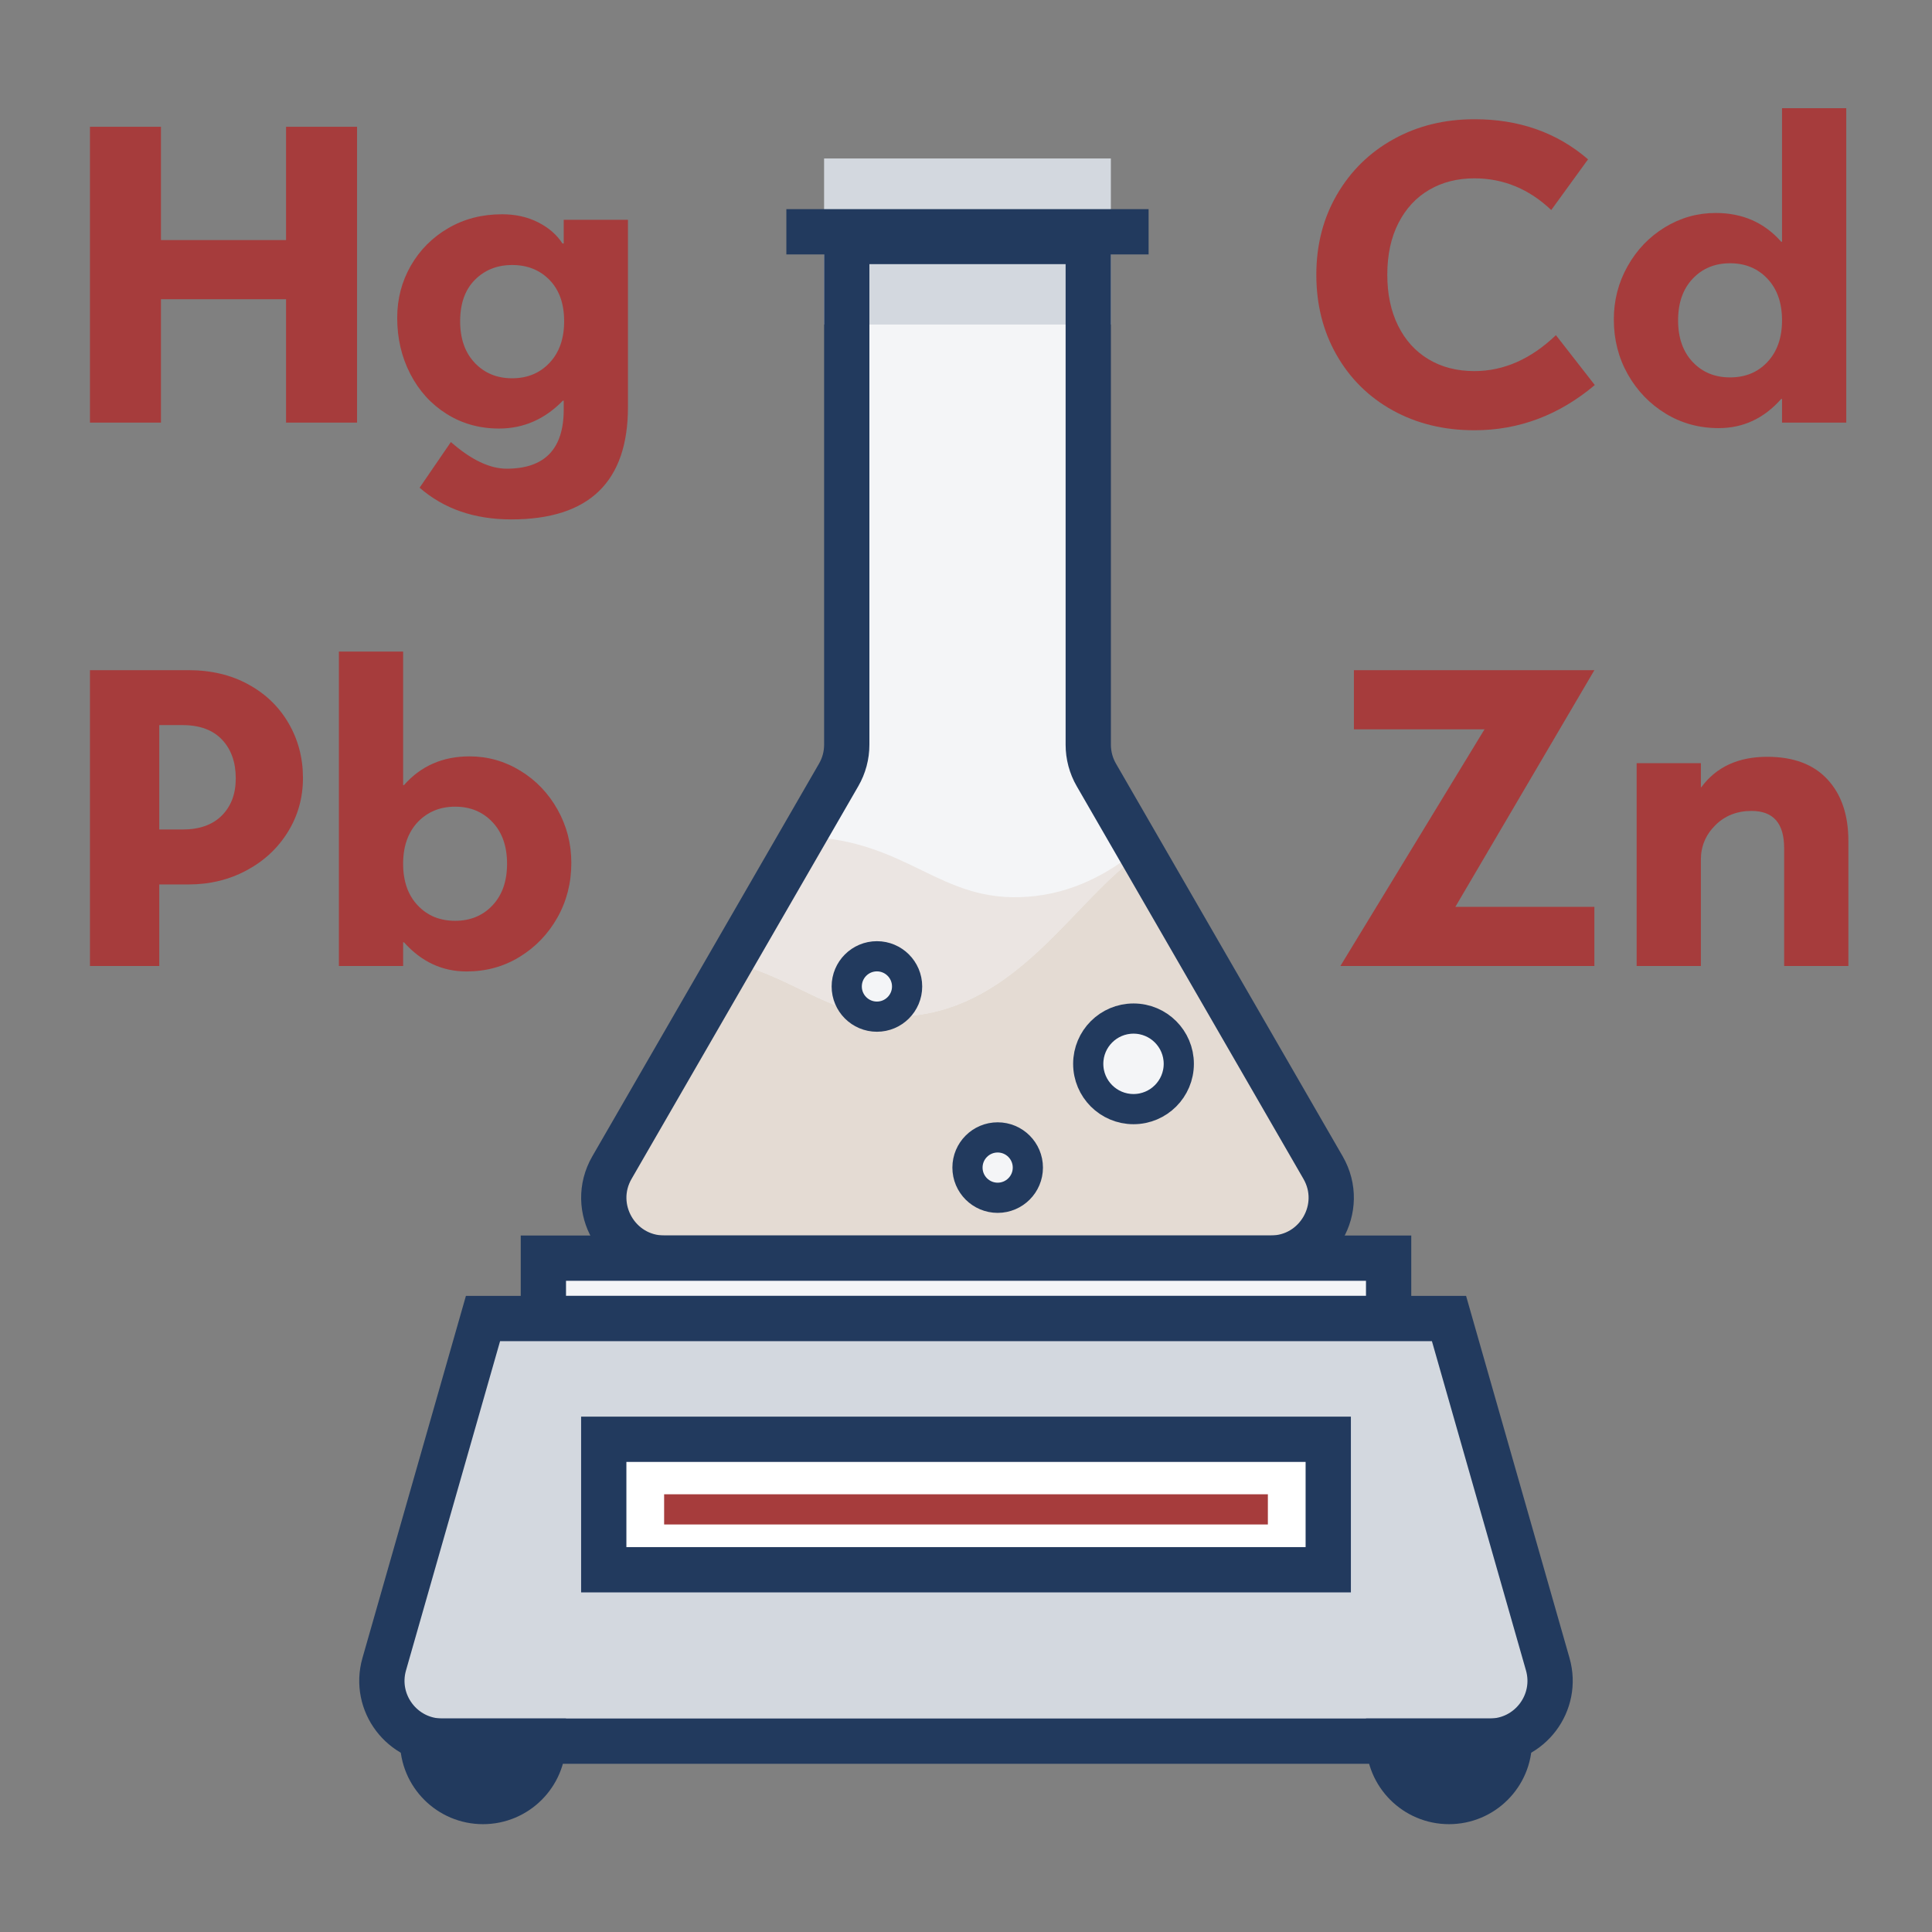
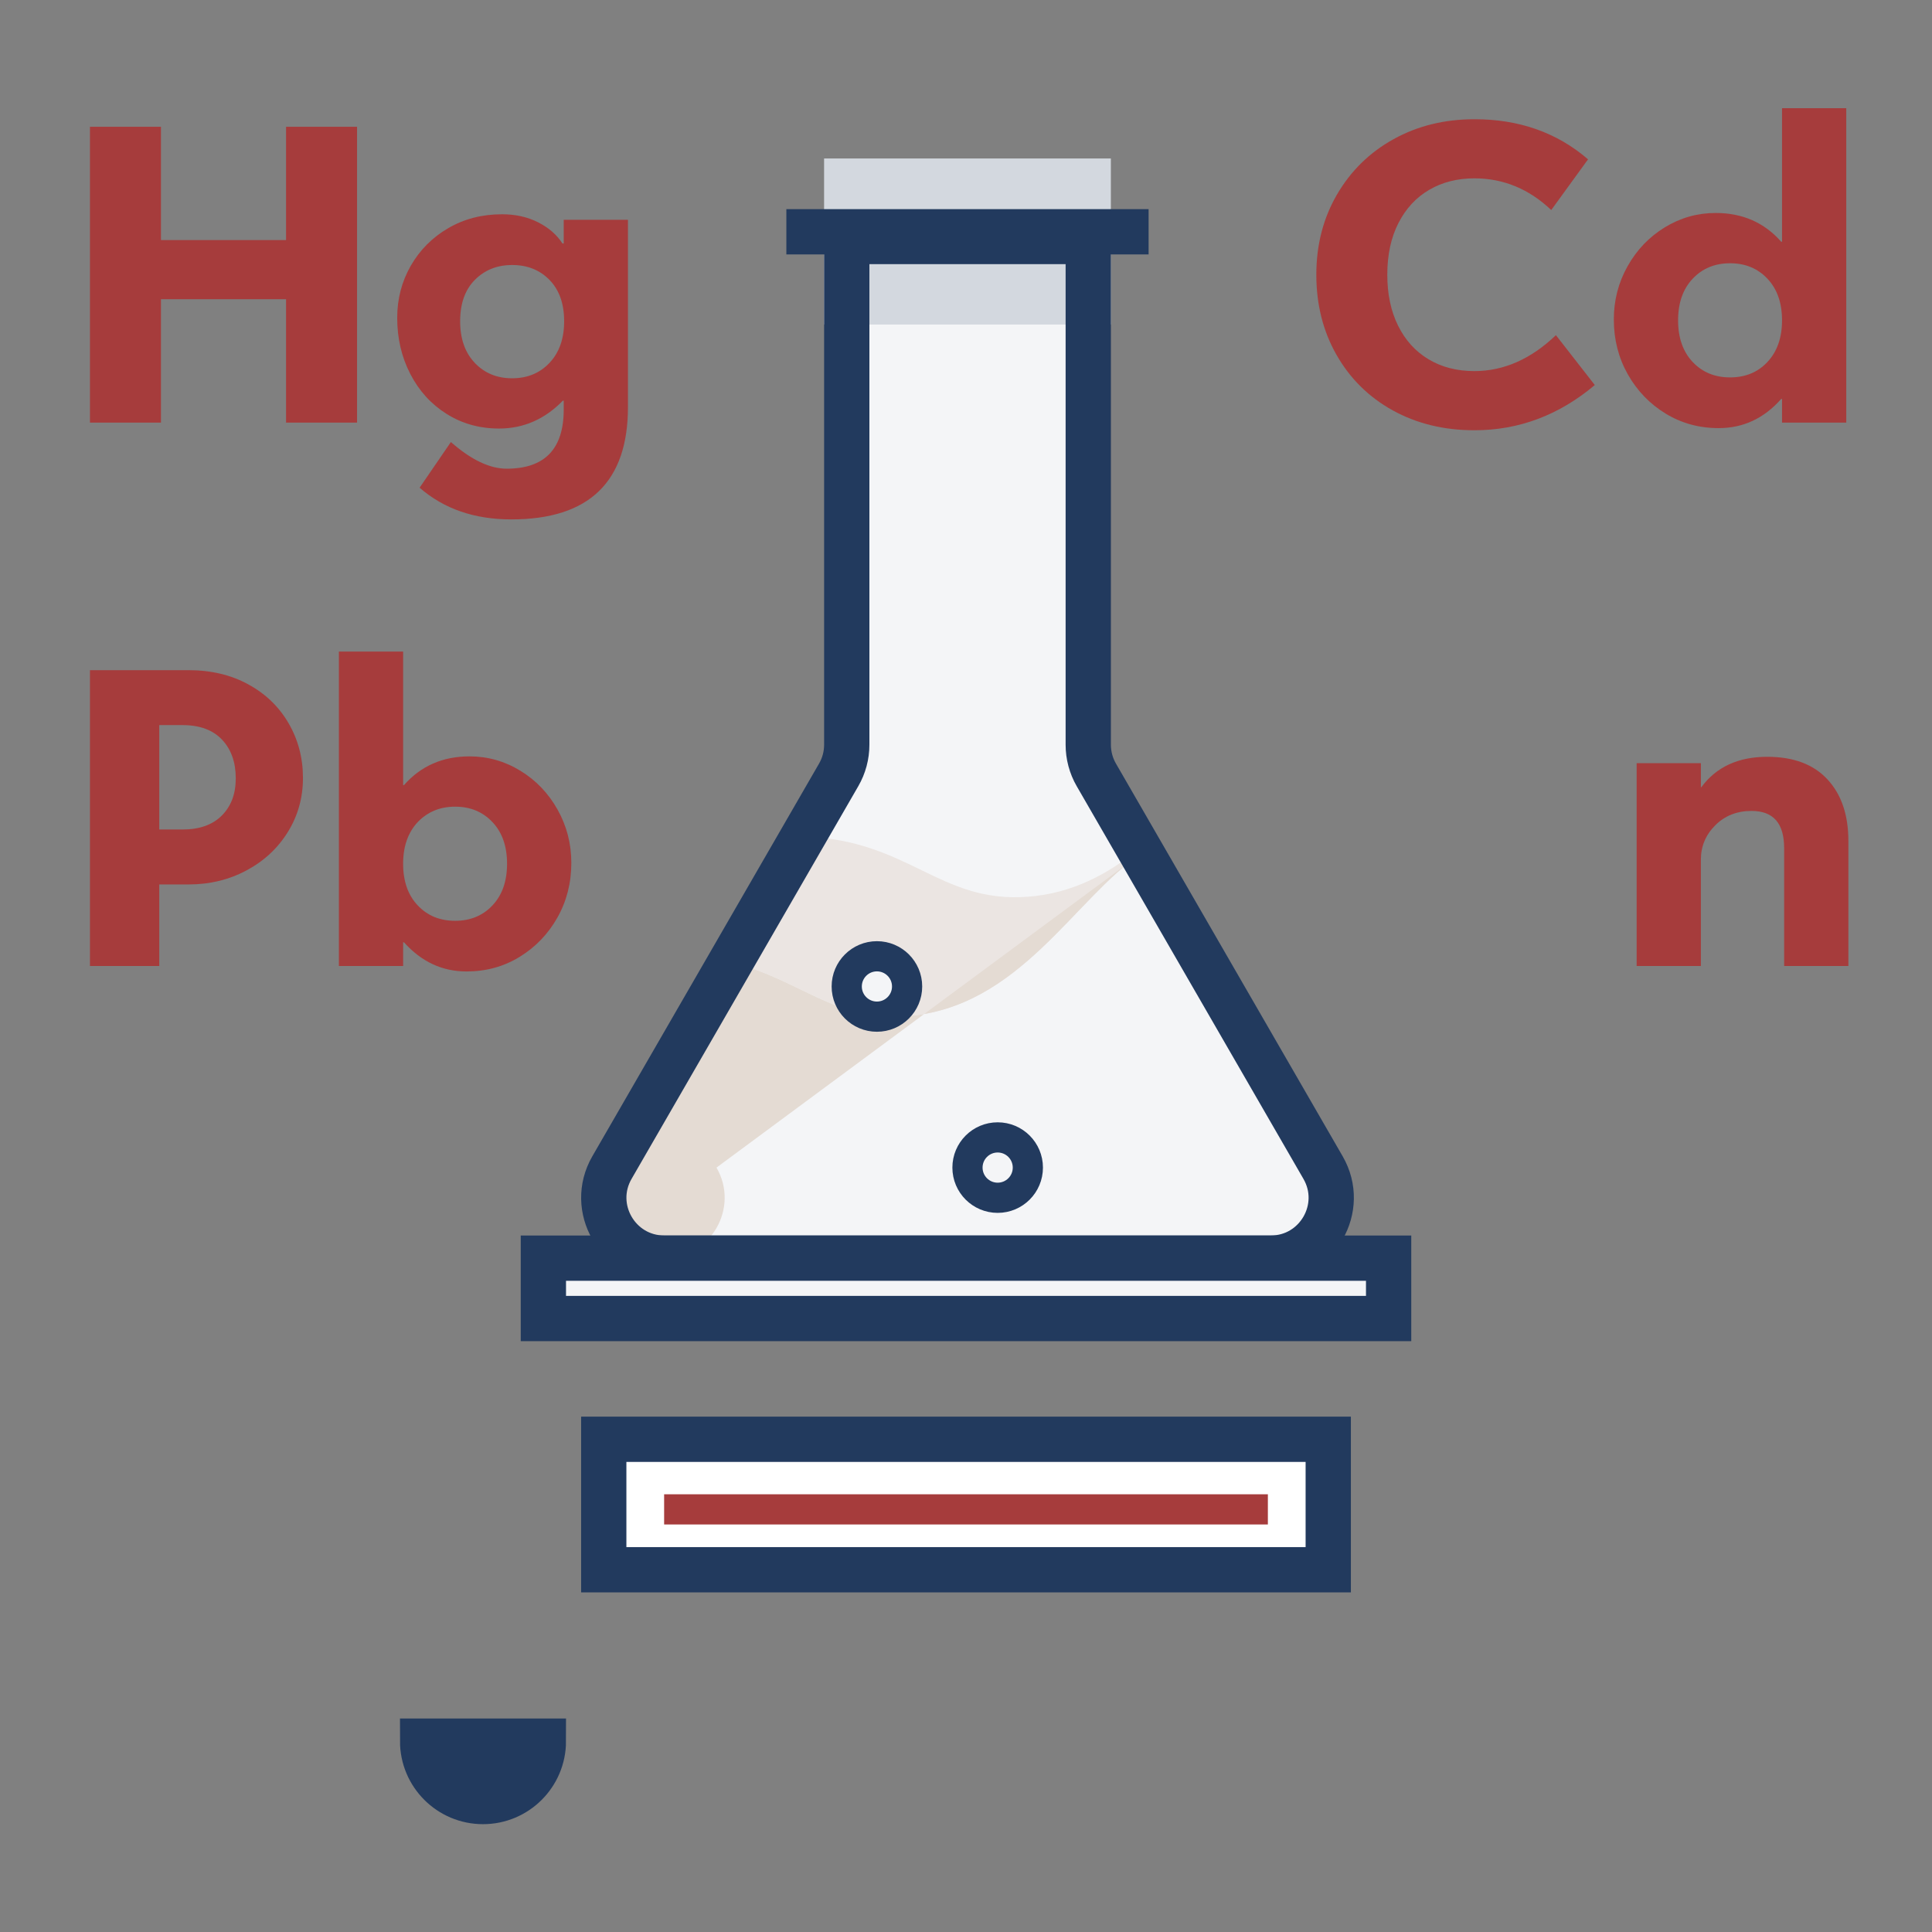
<svg xmlns="http://www.w3.org/2000/svg" version="1.1" id="Слой_1" x="0px" y="0px" viewBox="0 0 64 64" style="enable-background:new 0 0 64 64;" xml:space="preserve">
  <rect x="0" y="0" width="64" height="64" fill="#808080" stroke="none" />
  <style type="text/css">
	.st0{fill:#F4F5F7;}
	.st1{fill:#D3D8DF;stroke:#D3D8DF;stroke-width:1.5;stroke-miterlimit:10;}
	.st2{fill:#E4DBD3;}
	.st3{opacity:0.6;fill:#E4DBD3;}
	.st4{fill:none;stroke:#223A5E;stroke-width:1.5;stroke-miterlimit:10;}
	.st5{fill:#F4F5F7;stroke:#223A5E;stroke-miterlimit:10;}
	.st6{fill:#F4F5F7;stroke:#223A5E;stroke-width:1.5;stroke-miterlimit:10;}
	.st7{fill:#D3D8DF;stroke:#223A5E;stroke-width:1.5;stroke-miterlimit:10;}
	.st8{fill:#223A5E;stroke:#223A5E;stroke-width:1.5;stroke-miterlimit:10;}
	.st9{fill:#FFFFFF;stroke:#223A5E;stroke-width:1.5;stroke-miterlimit:10;}
	.st10{fill:none;stroke:#A63C3C;stroke-miterlimit:10;}
	.st11{fill:#A63C3C;}
</style>
  <path class="st0" d="M43.828,38.678l-7.51-13.008c-0.176-0.304-0.268-0.649-0.268-1V8  h-8v16.669c0,0.351-0.092,0.696-0.268,1l-7.51,13.008  c-0.77,1.333,0.192,3,1.732,3h20.093C43.635,41.678,44.598,40.011,43.828,38.678z" />
  <rect x="28.049" y="6" class="st1" width="8" height="4" />
-   <path class="st2" d="M37.816,28.265c-2.217,1.484-4.043,5.116-7.767,5.396  c-2.441,0.184-3.541-1.235-5.85-1.787l-3.928,6.804c-0.77,1.333,0.192,3,1.732,3  h20.093c1.54,0,2.502-1.667,1.732-3L37.816,28.265z" />
+   <path class="st2" d="M37.816,28.265c-2.217,1.484-4.043,5.116-7.767,5.396  c-2.441,0.184-3.541-1.235-5.85-1.787l-3.928,6.804c-0.77,1.333,0.192,3,1.732,3  c1.54,0,2.502-1.667,1.732-3L37.816,28.265z" />
  <path class="st3" d="M30.049,33.661c3.724-0.281,5.55-3.912,7.767-5.396l-0.083-0.144  c-1.024,0.827-2.202,1.473-3.683,1.585c-2.942,0.222-3.933-1.885-7.447-1.995  l-2.404,4.163C26.509,32.426,27.608,33.845,30.049,33.661z" />
  <path class="st4" d="M43.828,38.678l-7.51-13.008c-0.176-0.304-0.268-0.649-0.268-1V8  h-8v16.669c0,0.351-0.092,0.696-0.268,1l-7.51,13.008  c-0.77,1.333,0.192,3,1.732,3h20.093C43.635,41.678,44.598,40.011,43.828,38.678z" />
-   <circle class="st5" cx="37.549" cy="35.241" r="1.5" />
  <circle class="st5" cx="33.049" cy="38.678" r="1" />
  <circle class="st5" cx="29.049" cy="32.678" r="1" />
  <line class="st4" x1="26.049" y1="7.678" x2="38.049" y2="7.678" />
  <rect x="18" y="41.678" class="st6" width="28" height="2" />
-   <path class="st7" d="M14.651,57.678h34.697c1.329,0,2.288-1.272,1.923-2.549L48,43.678H16  l-3.272,11.451C12.363,56.406,13.323,57.678,14.651,57.678z" />
  <path class="st8" d="M16,59.678h-0C14.895,59.678,14,58.782,14,57.678v-0h4v0  C18,58.782,17.105,59.678,16,59.678z" />
-   <path class="st8" d="M50,57.678h-4v0c0,1.105,0.895,2,2,2h0  C49.105,59.678,50,58.782,50,57.678V57.678z" />
  <rect x="20" y="47.678" class="st9" width="24" height="4.322" />
  <g>
</g>
  <line class="st10" x1="22" y1="50" x2="42" y2="50" />
  <g>
    <path class="st11" d="M11.828,4.2V14H9.476V9.912H5.332V14H2.98V4.2h2.352v3.752   h4.144V4.2H11.828z" />
    <path class="st11" d="M16.783,15.526c1.261,0,1.891-0.653,1.891-1.96v-0.294h-0.028   c-0.598,0.615-1.302,0.924-2.114,0.924c-0.644,0-1.223-0.161-1.735-0.483   c-0.514-0.322-0.915-0.763-1.204-1.323c-0.29-0.56-0.435-1.181-0.435-1.861   c0-0.626,0.149-1.199,0.448-1.723c0.299-0.522,0.712-0.938,1.239-1.246   c0.527-0.308,1.122-0.462,1.785-0.462c0.447,0,0.847,0.089,1.196,0.267   c0.351,0.177,0.618,0.41,0.806,0.7h0.042V7.28h2.128v6.202   c0,2.482-1.288,3.724-3.864,3.724c-1.223,0-2.235-0.35-3.038-1.05l1.036-1.513   C15.607,15.232,16.224,15.526,16.783,15.526z M15.733,9.268   c-0.326,0.327-0.49,0.784-0.49,1.372c0,0.579,0.161,1.039,0.483,1.379   c0.322,0.341,0.735,0.512,1.239,0.512s0.917-0.171,1.239-0.512   C18.526,11.679,18.688,11.219,18.688,10.64c0-0.578-0.161-1.033-0.482-1.364   c-0.322-0.332-0.735-0.497-1.239-0.497C16.471,8.778,16.061,8.941,15.733,9.268z" />
  </g>
  <g>
    <path class="st11" d="M10.036,25.77c0,0.654-0.166,1.249-0.497,1.785   c-0.331,0.537-0.786,0.962-1.365,1.274s-1.218,0.469-1.918,0.469H5.276V32H2.98   v-9.8h3.262c0.746,0,1.407,0.156,1.98,0.469c0.574,0.312,1.02,0.742,1.337,1.288   S10.036,25.107,10.036,25.77z M7.81,25.784c0-0.532-0.151-0.959-0.454-1.281   c-0.304-0.322-0.74-0.483-1.31-0.483H5.276v3.458h0.77   c0.561,0,0.994-0.153,1.302-0.462C7.656,26.708,7.81,26.298,7.81,25.784z" />
    <path class="st11" d="M18.926,28.584c0,0.663-0.154,1.267-0.462,1.813   c-0.309,0.546-0.726,0.979-1.253,1.302s-1.113,0.482-1.757,0.482   c-0.803,0-1.494-0.321-2.072-0.966h-0.028V32h-2.128V21.584h2.128v4.424h0.028   c0.56-0.635,1.283-0.952,2.17-0.952c0.606,0,1.169,0.159,1.687,0.477   c0.519,0.317,0.929,0.747,1.232,1.288S18.926,27.949,18.926,28.584z M13.844,27.226   c-0.327,0.346-0.49,0.808-0.49,1.387c0,0.578,0.161,1.038,0.483,1.379   s0.734,0.511,1.239,0.511c0.504,0,0.917-0.17,1.238-0.511   c0.322-0.341,0.483-0.801,0.483-1.379c0-0.579-0.161-1.038-0.483-1.379   c-0.321-0.341-0.734-0.512-1.238-0.512C14.581,26.722,14.17,26.89,13.844,27.226z" />
  </g>
  <g>
    <path class="st11" d="M52.606,5.278l-1.219,1.68c-0.737-0.7-1.586-1.05-2.548-1.05   c-0.56,0-1.057,0.126-1.49,0.378c-0.435,0.252-0.775,0.618-1.022,1.099   C46.08,7.866,45.956,8.438,45.956,9.1c0,0.645,0.119,1.207,0.357,1.688   c0.237,0.48,0.573,0.852,1.008,1.113c0.434,0.261,0.94,0.392,1.519,0.392   c0.971,0,1.871-0.396,2.702-1.19l1.288,1.652   c-1.186,0.999-2.516,1.498-3.99,1.498c-1.008,0-1.908-0.22-2.702-0.658   c-0.793-0.438-1.413-1.05-1.861-1.834s-0.672-1.67-0.672-2.66   c0-0.989,0.229-1.876,0.686-2.659c0.457-0.784,1.083-1.396,1.876-1.834   c0.793-0.439,1.685-0.658,2.674-0.658C50.324,3.948,51.579,4.392,52.606,5.278z" />
    <path class="st11" d="M53.46,10.584c0-0.635,0.151-1.223,0.455-1.764   s0.714-0.971,1.232-1.288c0.518-0.317,1.08-0.477,1.687-0.477   c0.887,0,1.61,0.317,2.17,0.952h0.028V3.584h2.128V14h-2.128v-0.784h-0.028   c-0.569,0.645-1.26,0.966-2.072,0.966c-0.644,0-1.229-0.16-1.757-0.482   s-0.944-0.756-1.253-1.302C53.614,11.851,53.46,11.247,53.46,10.584z    M58.542,11.998c0.327-0.346,0.49-0.808,0.49-1.386   c0-0.579-0.161-1.038-0.483-1.379c-0.321-0.341-0.734-0.512-1.238-0.512   c-0.505,0-0.917,0.171-1.239,0.512s-0.483,0.8-0.483,1.379   c0,0.578,0.161,1.038,0.483,1.379s0.734,0.511,1.239,0.511   C57.814,12.502,58.225,12.334,58.542,11.998z" />
  </g>
  <g>
-     <path class="st11" d="M52.816,30.04V32h-8.414l4.774-7.84h-4.326v-1.96h7.966   l-4.605,7.84H52.816z" />
    <path class="st11" d="M61.23,27.856V32h-2.128v-3.906c0-0.821-0.359-1.231-1.078-1.231   c-0.485,0-0.887,0.158-1.204,0.476s-0.476,0.695-0.476,1.134V32h-2.128v-6.72   h2.128v0.798h0.014c0.495-0.672,1.223-1.008,2.185-1.008   c0.868,0,1.533,0.249,1.995,0.749C61,26.318,61.23,26.997,61.23,27.856z" />
  </g>
  <g>
</g>
  <g>
</g>
  <g>
</g>
  <g>
</g>
  <g>
</g>
  <g>
</g>
</svg>